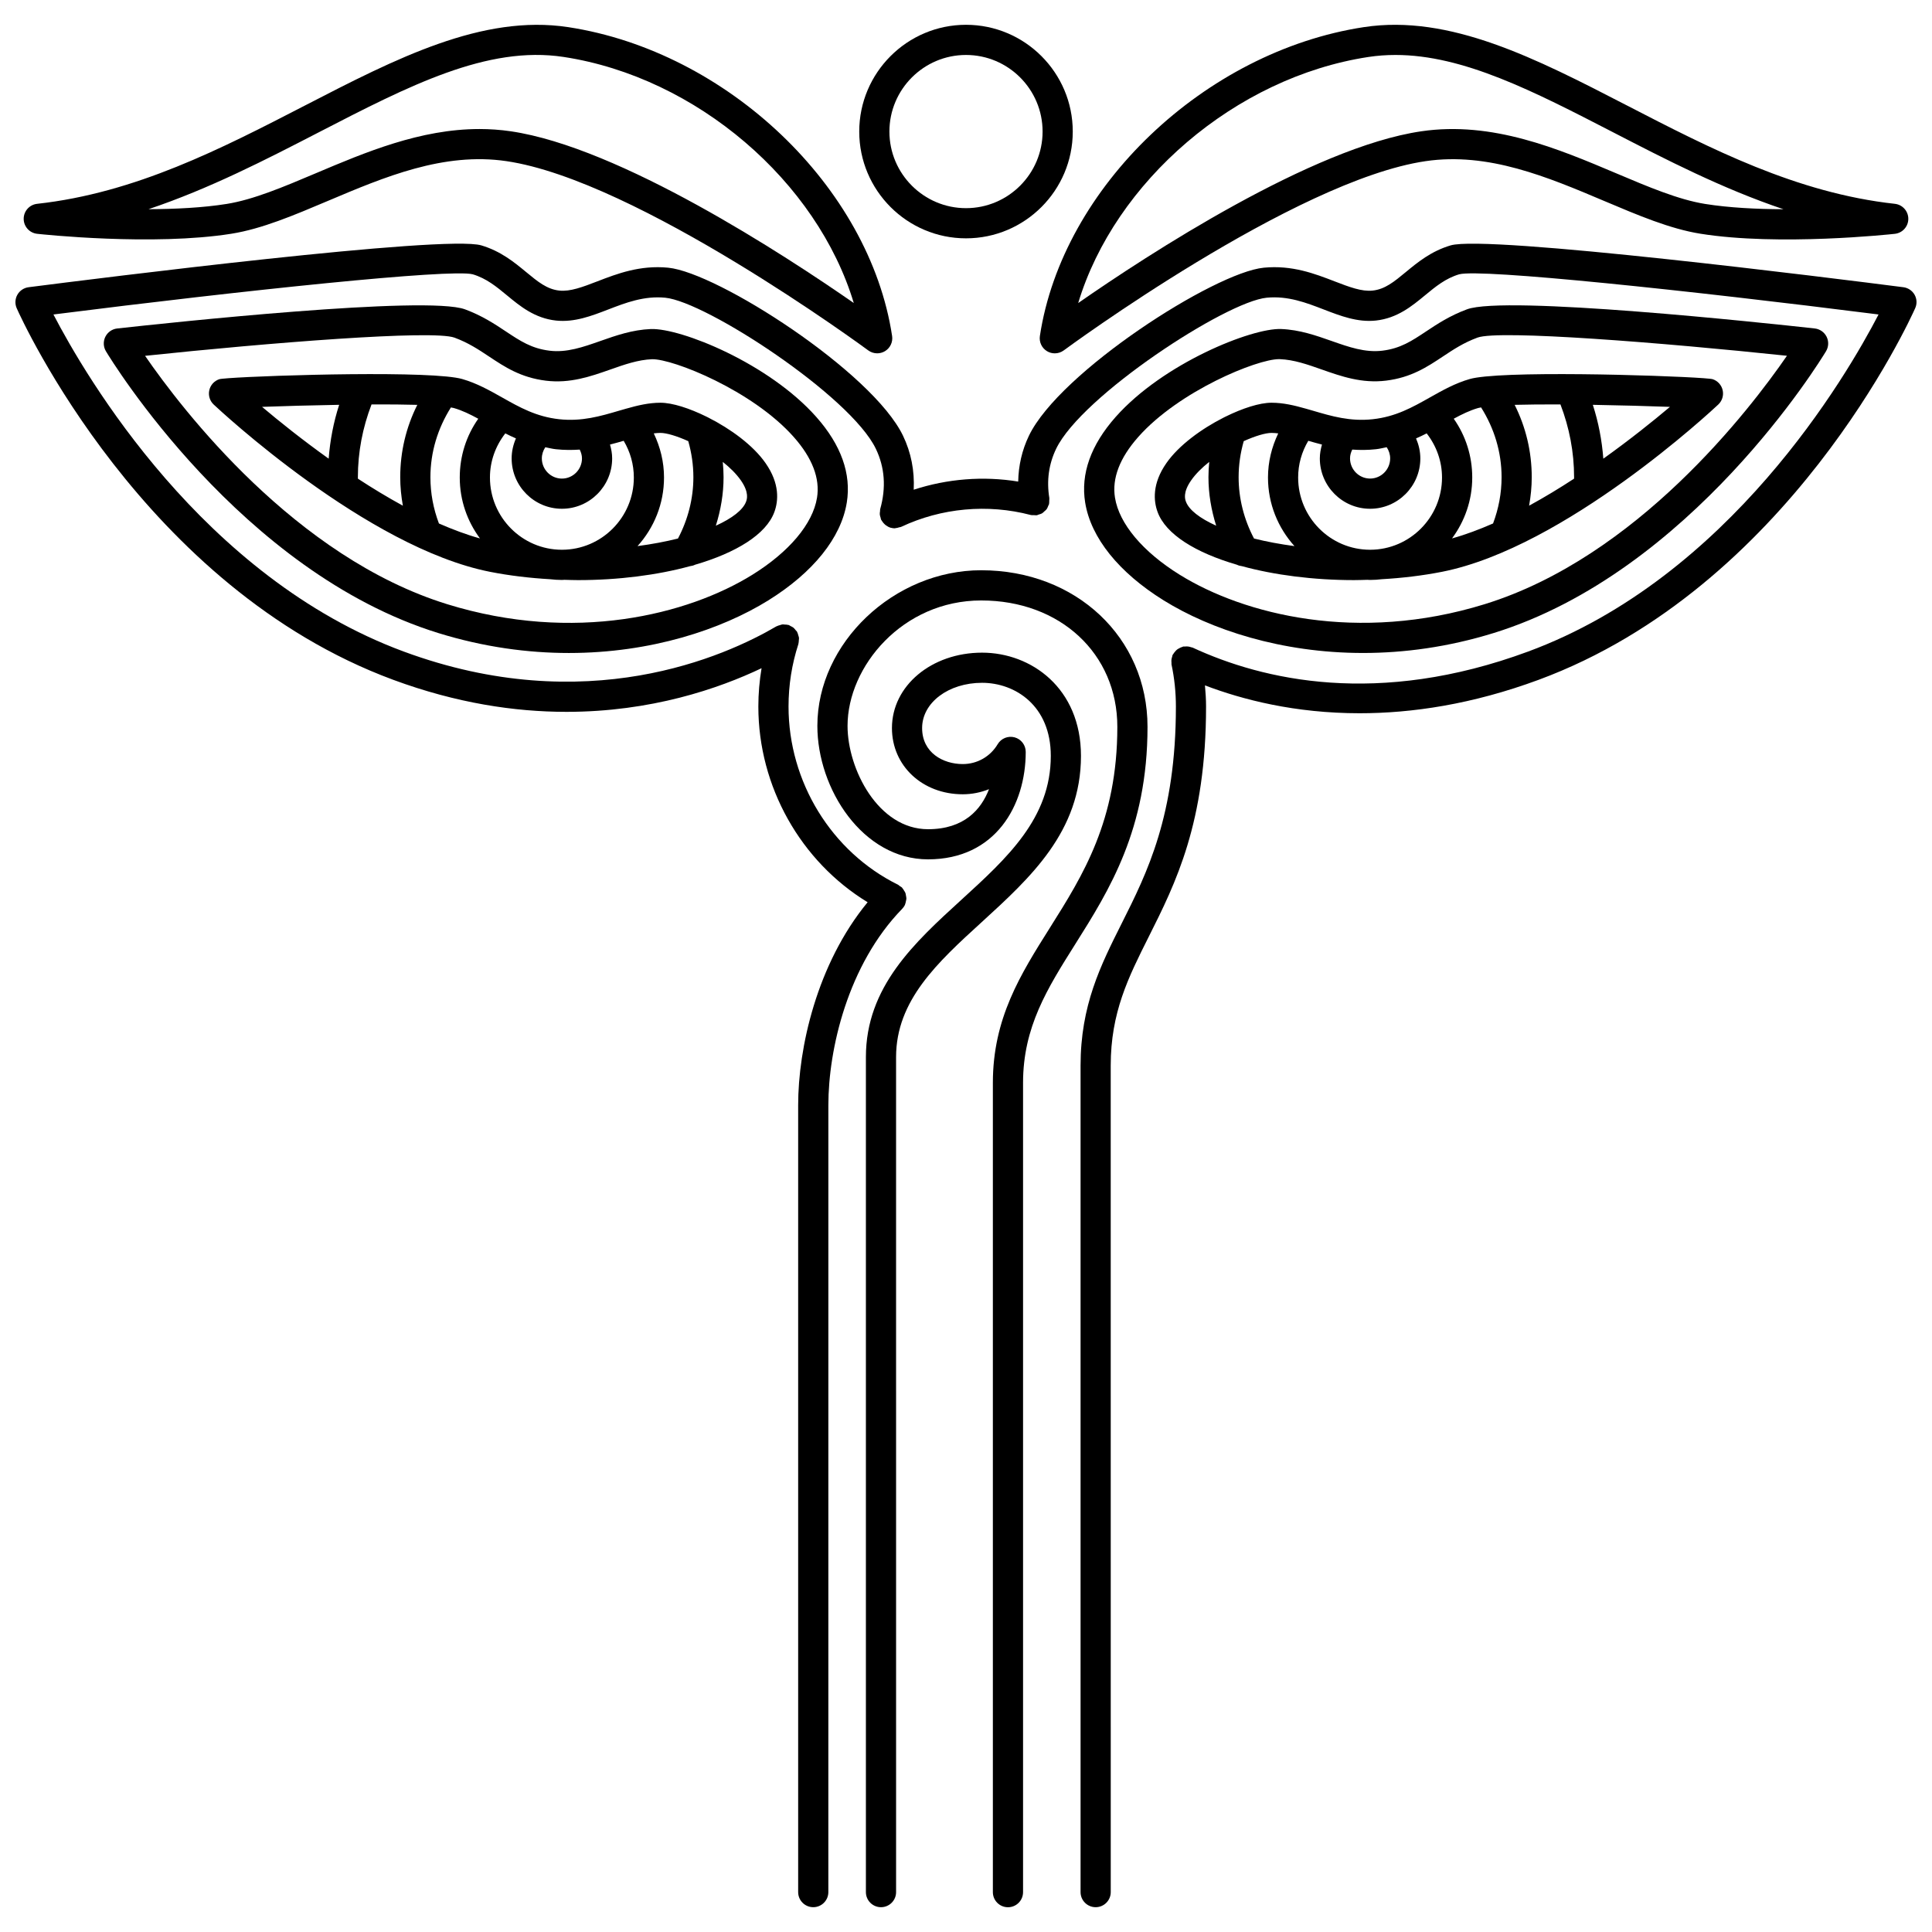
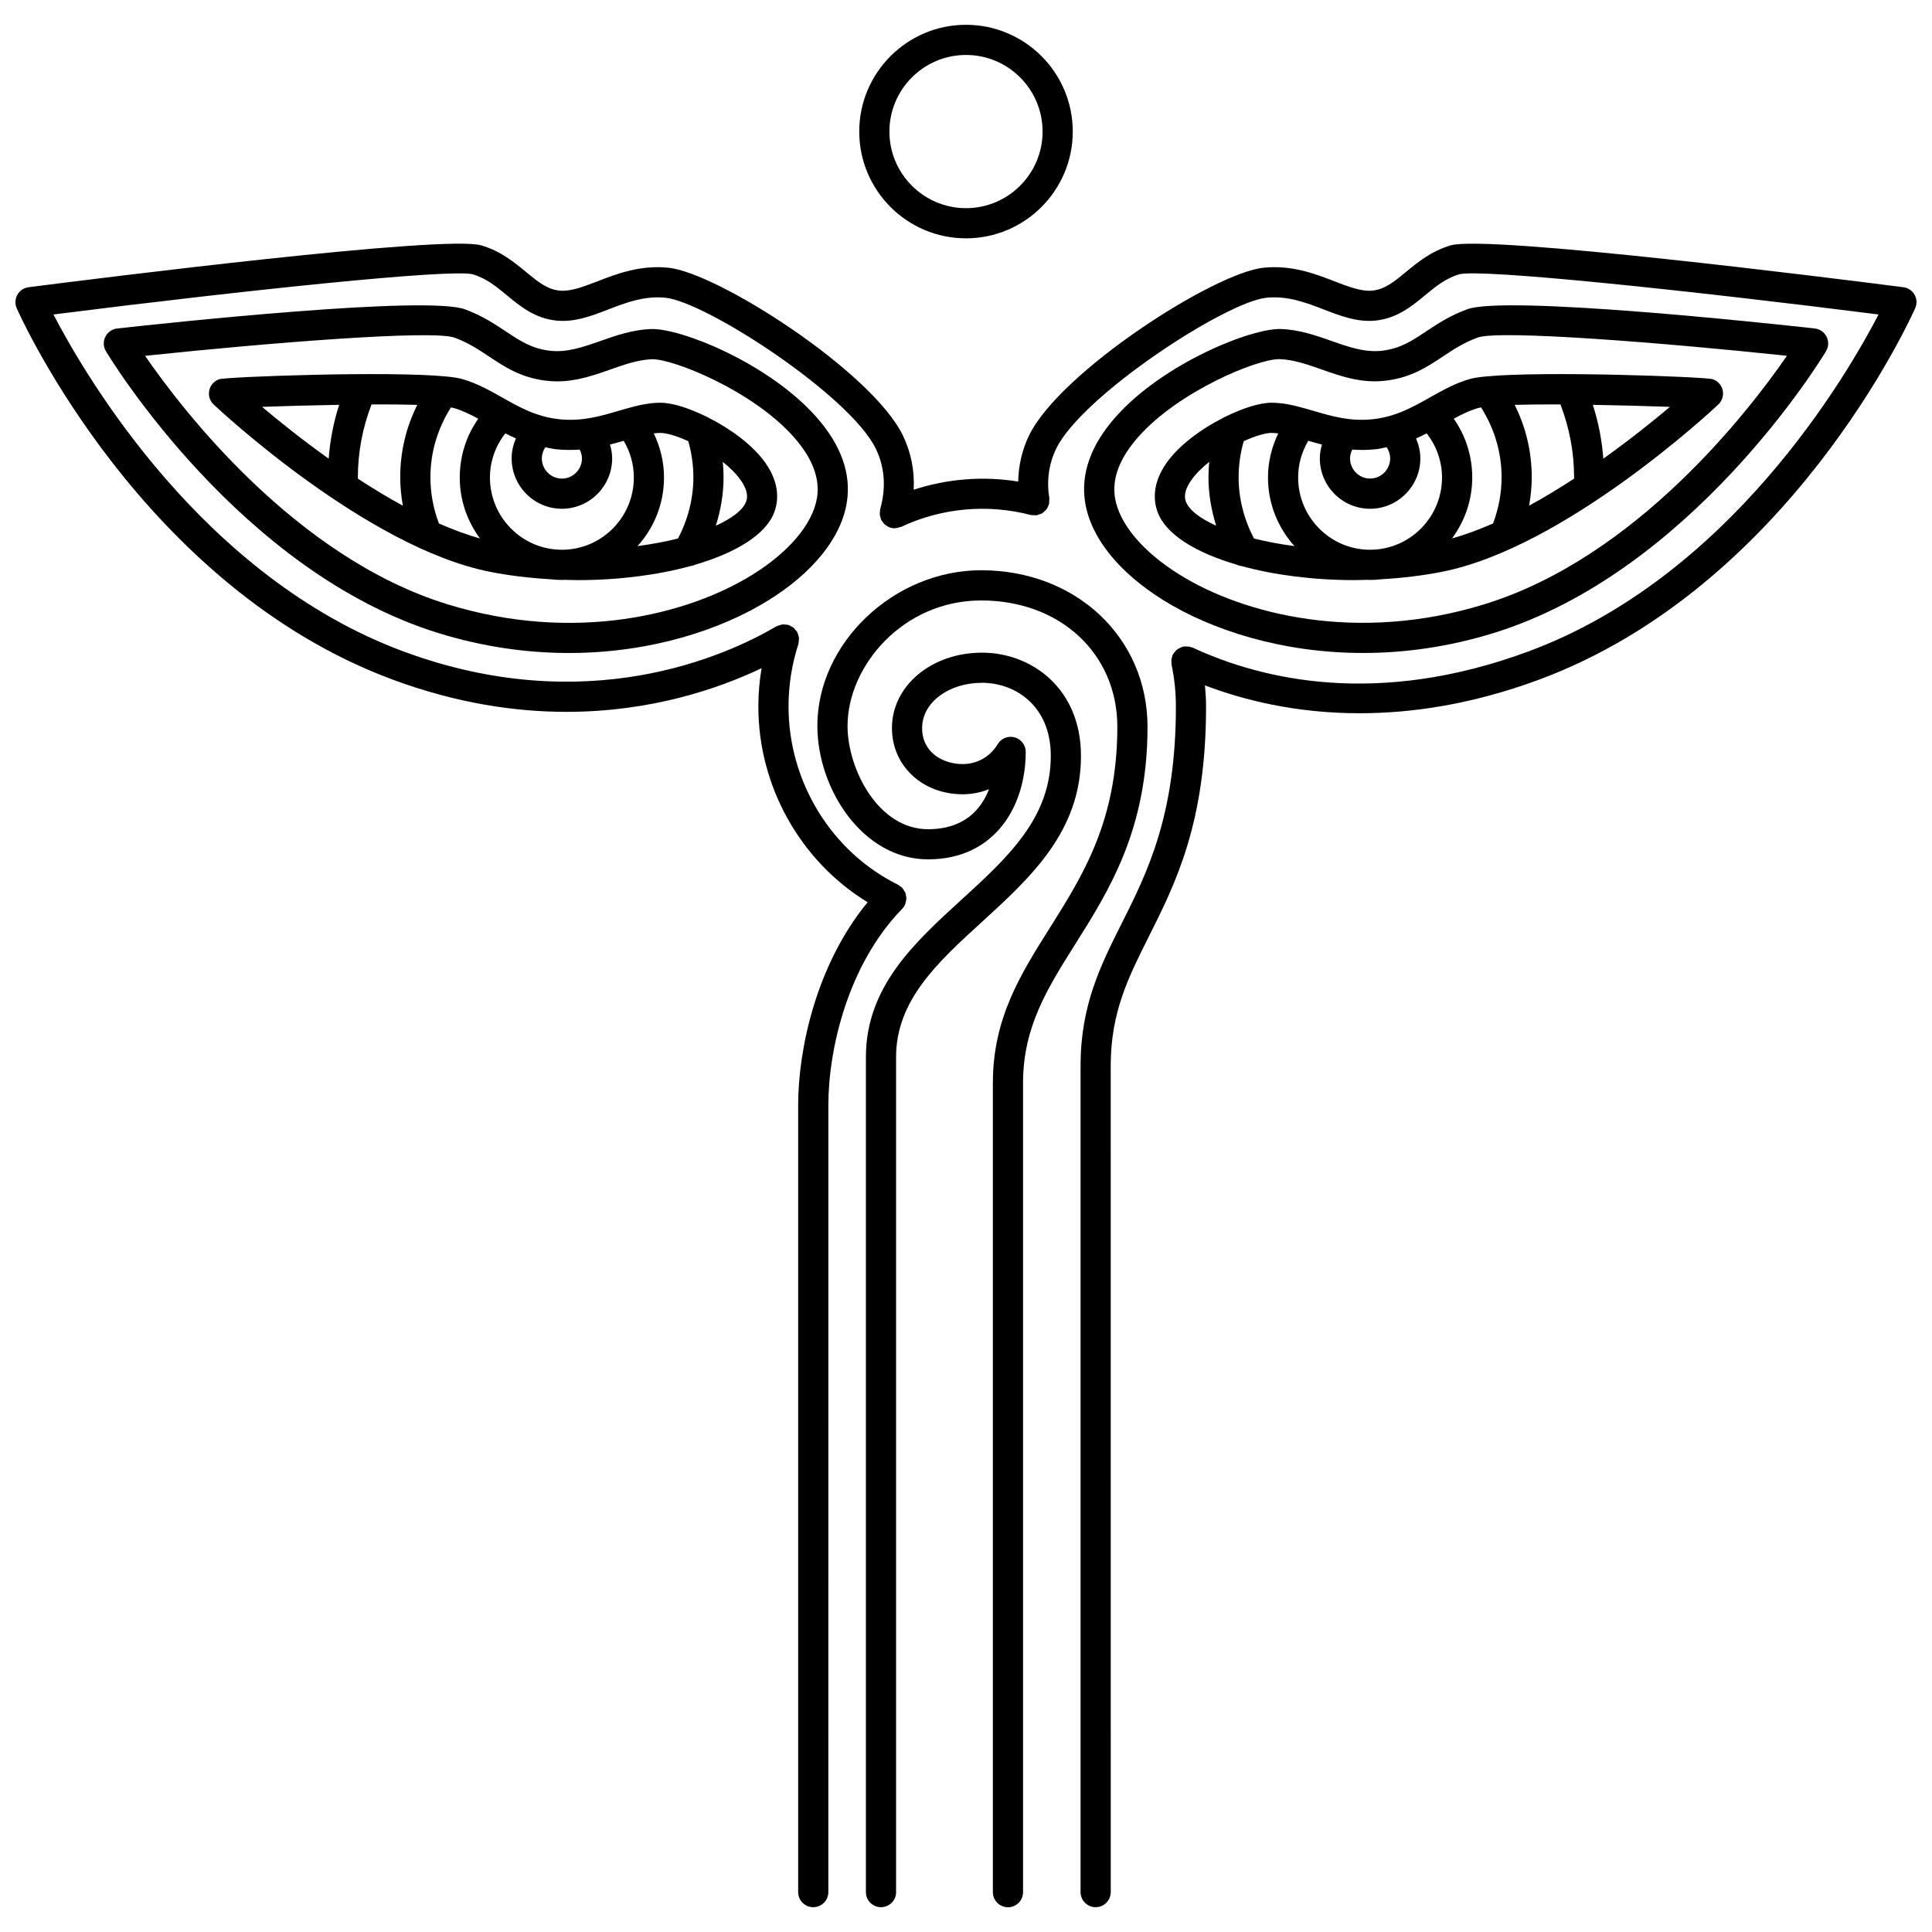
<svg xmlns="http://www.w3.org/2000/svg" width="800px" height="800px" version="1.1" viewBox="144 144 512 512">
  <defs>
    <clipPath id="a">
      <path d="m148.09 208h503.81v442h-503.81z" />
    </clipPath>
  </defs>
  <path d="m400 207.16c15.598 0 28.293-12.691 28.293-28.293 0-15.602-12.695-28.297-28.293-28.297s-28.293 12.695-28.293 28.297c0 15.602 12.688 28.293 28.293 28.293zm0-48.594c11.191 0 20.297 9.105 20.297 20.301 0 11.191-9.105 20.297-20.297 20.297s-20.297-9.105-20.297-20.297c0-11.195 9.105-20.301 20.297-20.301z" />
-   <path d="m153.84 205.96c1.238 0.137 30.738 3.297 51.535-0.027 8.02-1.281 16.48-4.863 25.438-8.656 15.117-6.402 30.762-13.012 47.383-10.574 34.703 5.09 95.281 49.695 95.887 50.148 0.703 0.52 1.539 0.785 2.379 0.785 0.711 0 1.422-0.188 2.062-0.57 1.387-0.836 2.137-2.422 1.891-4.027-5.973-39.465-43.68-75.414-85.84-81.848-22.785-3.457-45.629 8.312-69.805 20.793-22.059 11.387-44.867 23.164-70.934 26.031-2.027 0.223-3.562 1.934-3.562 3.977 0.004 2.035 1.539 3.746 3.566 3.969zm74.598-26.875c23.992-12.387 44.707-23.074 64.934-19.992 35.301 5.387 67.203 33.07 76.887 65.211-18.387-12.777-61.977-41.27-90.902-45.512-2.797-0.41-5.562-0.598-8.289-0.598-15.688 0-30.273 6.172-43.375 11.719-8.496 3.594-16.523 6.996-23.582 8.125-6.348 1.016-13.695 1.375-20.754 1.398 16.23-5.453 31.25-13.207 45.082-20.352z" />
  <path d="m360.32 254.49c-12.602-14.215-35.832-23.555-43.824-23.293-4.941 0.199-9.25 1.715-13.418 3.18-4.57 1.605-8.895 3.125-13.438 2.562-4.781-0.586-7.769-2.574-11.559-5.09-2.949-1.961-6.293-4.184-10.852-5.871-10.141-3.75-78.555 3.566-92.168 5.074-1.355 0.152-2.539 0.98-3.144 2.203s-0.543 2.668 0.16 3.836c1.43 2.379 35.738 58.5 88.113 74.684 12.043 3.719 23.699 5.277 34.574 5.277 21.785 0 40.449-6.254 52.816-13.926 11.918-7.402 19.32-16.609 20.828-25.934 1.23-7.621-1.492-15.258-8.09-22.703zm0.195 21.422c-1.117 6.906-7.371 14.344-17.148 20.414-17.047 10.574-47.223 18.18-80.816 7.805-40.277-12.441-70.227-51.5-80.105-65.832 32.676-3.453 76.27-6.941 82.008-4.816 3.684 1.363 6.367 3.148 9.199 5.031 4.106 2.727 8.352 5.551 15.012 6.371 6.414 0.785 11.836-1.117 17.074-2.957 3.773-1.332 7.344-2.582 11.082-2.734 5.566-0.09 26.578 8.266 37.523 20.609 4.922 5.551 7.004 10.977 6.172 16.109z" />
  <path d="m331.73 254.67c-0.16-0.094-0.312-0.172-0.484-0.242-4.559-2.25-9.039-3.691-12.195-3.699h-0.031c-3.098 0-6.055 0.711-9.09 1.574-0.02 0.004-0.039 0.012-0.059 0.016-0.633 0.18-1.262 0.359-1.906 0.547-4.809 1.414-9.785 2.883-15.773 2.231-6.07-0.66-10.477-3.144-15.137-5.773-3.289-1.855-6.695-3.773-10.59-4.887-0.926-0.266-2.34-0.48-4.098-0.656-0.031-0.008-0.062-0.004-0.098-0.008-15.422-1.52-58.289 0.094-60.172 0.723-1.336 0.449-2.336 1.562-2.637 2.934-0.301 1.375 0.141 2.809 1.164 3.769 1.645 1.543 40.582 37.891 73.211 44.332 5.223 1.031 10.598 1.656 15.957 1.969 1.023 0.121 2.059 0.191 3.109 0.191 0.238 0 0.473-0.027 0.707-0.035 1.195 0.031 2.391 0.078 3.578 0.078 10.699 0 21.027-1.332 29.676-3.695 0.465-0.051 0.91-0.172 1.332-0.379 10.883-3.18 18.863-8.039 21.031-14.004 1.047-2.875 1.484-7.457-2.359-12.949-3.266-4.691-9.227-9.043-15.137-12.035zm-12.688 4.055c1.59 0.004 4.32 0.812 7.356 2.184 0.879 3.09 1.355 6.293 1.355 9.559 0 5.691-1.449 11.254-4.082 16.246-3.266 0.82-6.883 1.496-10.719 2.008 4.348-4.816 7.019-11.18 7.019-18.176 0-4.133-0.98-8.074-2.715-11.695 0.602-0.07 1.195-0.129 1.766-0.129 0.004 0.004 0.012 0.004 0.02 0.004zm-26.188 30.965c-10.484-0.031-19.012-8.602-19.012-19.141 0-4.328 1.473-8.359 4.07-11.699 0.91 0.461 1.836 0.91 2.816 1.332-0.715 1.652-1.137 3.438-1.137 5.297 0 7.359 5.973 13.348 13.32 13.348 7.34 0 13.316-5.988 13.316-13.348 0-1.262-0.23-2.484-0.57-3.668 1.25-0.316 2.453-0.656 3.625-0.996 1.742 2.934 2.691 6.242 2.691 9.734 0 10.543-8.527 19.117-19.02 19.141h-0.102zm4.777-26.543c0.355 0.723 0.598 1.5 0.598 2.332 0 2.949-2.387 5.352-5.316 5.352-2.934 0-5.32-2.402-5.32-5.352 0-1.074 0.344-2.09 0.922-2.957 0.938 0.184 1.82 0.426 2.824 0.531 2.227 0.234 4.309 0.23 6.293 0.094zm-26.887-8.176c-3.184 4.527-4.902 9.902-4.902 15.582 0 6.051 2.008 11.621 5.356 16.137-3.566-0.988-7.219-2.363-10.875-3.961-1.477-3.914-2.258-8.02-2.258-12.254 0-6.633 1.934-12.957 5.434-18.5 0.27 0.051 0.57 0.102 0.777 0.16 2.184 0.621 4.305 1.656 6.469 2.836zm-16.152-3.68c-2.973 5.914-4.527 12.43-4.527 19.176 0 2.555 0.262 5.07 0.699 7.547-4.074-2.223-8.074-4.648-11.914-7.16 0-0.129-0.008-0.258-0.008-0.383 0-6.672 1.258-13.141 3.617-19.289 4.43-0.027 8.586 0.004 12.133 0.109zm-20.707-0.012c-1.504 4.621-2.406 9.402-2.785 14.273-7.07-5.051-13.227-9.996-17.648-13.73 5.613-0.203 13.004-0.418 20.434-0.543zm107.84 25.645c-0.809 2.215-3.699 4.434-8.02 6.394 1.305-4.141 2.047-8.461 2.047-12.848 0-1.363-0.082-2.715-0.207-4.059 1.902 1.504 3.578 3.156 4.785 4.879 2.262 3.238 1.609 5.043 1.395 5.633z" />
-   <path d="m421.47 237.07c0.637 0.383 1.352 0.57 2.062 0.57 0.84 0 1.676-0.266 2.379-0.785 0.609-0.453 61.172-45.055 95.887-50.148 16.617-2.438 32.266 4.176 47.383 10.574 8.957 3.789 17.418 7.375 25.438 8.656 20.812 3.332 50.297 0.164 51.535 0.027 2.031-0.223 3.566-1.934 3.566-3.973 0-2.039-1.535-3.75-3.562-3.977-26.07-2.867-48.879-14.641-70.934-26.031-24.172-12.48-47.004-24.27-69.805-20.793-42.16 6.434-79.867 42.387-85.84 81.848-0.242 1.609 0.504 3.195 1.891 4.031zm85.152-77.969c2.391-0.363 4.785-0.535 7.199-0.535 17.977 0 36.586 9.609 57.738 20.527 13.836 7.144 28.855 14.898 45.082 20.355-7.059-0.023-14.406-0.387-20.758-1.402-7.066-1.129-15.086-4.527-23.582-8.125-15.383-6.508-32.809-13.898-51.664-11.125-28.926 4.242-72.52 32.73-90.902 45.512 9.684-32.133 41.586-59.824 76.887-65.207z" />
  <g clip-path="url(#a)">
    <path d="m651.39 222.12c-0.621-1.098-1.727-1.844-2.981-2.004-18.34-2.356-110.34-13.941-119.98-11.086-5.188 1.543-8.75 4.492-11.898 7.09-3.066 2.531-5.481 4.531-8.762 4.887-2.894 0.316-6.231-0.961-10.066-2.438-5.289-2.043-11.297-4.356-18.797-3.625-13.09 1.281-54.098 27.625-62.227 44.523-1.855 3.863-2.766 7.938-2.848 12.156-9.246-1.516-18.777-0.746-27.691 2.156 0.246-4.981-0.68-9.836-2.836-14.312-8.125-16.898-49.133-43.242-62.227-44.523-7.469-0.727-13.504 1.582-18.793 3.625-3.836 1.48-7.172 2.75-10.066 2.438-3.277-0.355-5.699-2.356-8.762-4.887-3.148-2.598-6.715-5.547-11.898-7.09-9.617-2.863-101.63 8.734-119.98 11.086-1.25 0.16-2.359 0.902-2.981 2.004-0.617 1.105-0.68 2.43-0.164 3.586 1.34 3.012 33.582 73.984 99.781 98.453 16.73 6.184 32.176 8.488 45.914 8.488 22.426 0 40.27-6.133 51.691-11.566-0.555 3.34-0.852 6.731-0.852 10.152 0 21.242 11.223 41.055 28.961 51.871-13.496 16.375-18.41 38.738-18.41 53.754v208.57c0 2.207 1.789 4 4 4 2.211 0 4-1.793 4-4l0.004-208.56c0-14.734 5.125-37.203 19.574-52.031 0.008-0.012 0.012-0.023 0.02-0.031 0.273-0.289 0.512-0.613 0.695-0.984 0.027-0.051 0.02-0.113 0.043-0.164 0.117-0.27 0.164-0.539 0.219-0.824 0.047-0.234 0.121-0.461 0.125-0.695 0.004-0.262-0.059-0.504-0.105-0.758-0.043-0.25-0.062-0.5-0.152-0.734-0.082-0.223-0.23-0.414-0.359-0.629-0.145-0.238-0.277-0.48-0.473-0.688-0.039-0.043-0.055-0.102-0.102-0.145-0.16-0.156-0.359-0.223-0.539-0.348-0.168-0.117-0.293-0.277-0.48-0.371-17.629-8.703-29.023-27.242-29.023-47.223 0-5.664 0.879-11.238 2.613-16.566 0.012-0.039 0.004-0.078 0.016-0.121 0.078-0.273 0.074-0.551 0.098-0.836 0.016-0.238 0.07-0.48 0.043-0.715-0.023-0.207-0.121-0.402-0.176-0.613-0.082-0.301-0.148-0.602-0.301-0.867-0.02-0.035-0.016-0.074-0.035-0.109-0.102-0.168-0.258-0.273-0.375-0.418-0.184-0.23-0.348-0.465-0.578-0.652s-0.496-0.301-0.766-0.434c-0.172-0.082-0.305-0.215-0.492-0.277-0.035-0.012-0.074 0-0.113-0.012-0.293-0.09-0.59-0.09-0.895-0.105-0.219-0.012-0.438-0.062-0.652-0.039-0.227 0.023-0.441 0.125-0.664 0.188-0.281 0.082-0.562 0.141-0.82 0.285-0.035 0.02-0.074 0.02-0.113 0.039-13.586 7.961-50.406 24.555-98.77 6.676-53.23-19.684-84.297-72.906-92.828-89.324 50.582-6.406 105.29-12.16 111.12-10.648 3.621 1.078 6.277 3.269 9.086 5.59 3.434 2.84 7.328 6.059 12.988 6.668 4.879 0.52 9.414-1.227 13.812-2.926 4.684-1.809 9.535-3.668 15.137-3.125 10.828 1.059 49.059 26.008 55.801 40.027 2.375 4.934 2.758 10.316 1.156 15.992-0.051 0.188-0.02 0.375-0.043 0.562-0.039 0.285-0.09 0.559-0.062 0.852 0.023 0.293 0.121 0.559 0.207 0.836 0.055 0.18 0.051 0.363 0.133 0.539 0.023 0.047 0.062 0.082 0.09 0.133 0.059 0.121 0.145 0.215 0.215 0.328 0.191 0.293 0.402 0.547 0.656 0.777 0.105 0.098 0.207 0.184 0.324 0.273 0.371 0.27 0.773 0.492 1.207 0.625 0.012 0.004 0.02 0.016 0.035 0.016 0.023 0.008 0.051 0 0.074 0.004 0.332 0.09 0.672 0.145 1.016 0.145 0.078 0 0.156-0.047 0.23-0.051 0.336-0.02 0.645-0.113 0.961-0.215 0.168-0.051 0.344-0.035 0.508-0.117 10.66-5.027 22.941-6.137 34.309-3.156 0.309 0.078 0.641 0.055 0.973 0.055 0.219 0.004 0.445 0.055 0.656 0.02 0.012 0 0.02 0.004 0.031 0 0.168-0.027 0.297-0.125 0.457-0.172 0.336-0.102 0.672-0.184 0.969-0.363 0.219-0.137 0.383-0.332 0.57-0.504 0.191-0.172 0.402-0.316 0.559-0.523 0.223-0.301 0.359-0.652 0.492-1.004 0.047-0.129 0.141-0.227 0.176-0.363 0.004-0.008 0-0.016 0-0.023 0.074-0.297 0.047-0.617 0.055-0.934 0.004-0.223 0.055-0.449 0.023-0.664 0-0.012 0.004-0.023 0-0.035-0.75-4.594-0.141-8.98 1.809-13.031 6.746-14.027 44.973-38.973 55.793-40.031 5.629-0.543 10.461 1.32 15.141 3.125 4.402 1.699 8.945 3.453 13.812 2.926 5.656-0.617 9.551-3.832 12.988-6.668 2.809-2.32 5.461-4.512 9.074-5.586 5.852-1.527 60.555 4.238 111.14 10.645-8.508 16.41-39.527 69.613-92.84 89.32-39.84 14.734-70.355 7.57-88.938-1.035-0.125-0.055-0.262-0.047-0.387-0.094-0.285-0.102-0.562-0.176-0.867-0.203-0.266-0.027-0.512-0.012-0.77 0.008-0.164 0.016-0.316-0.027-0.484 0.008-0.098 0.02-0.168 0.09-0.266 0.113-0.266 0.074-0.496 0.191-0.738 0.32-0.223 0.121-0.441 0.227-0.637 0.383-0.195 0.156-0.352 0.344-0.516 0.535-0.176 0.207-0.344 0.406-0.477 0.648-0.047 0.082-0.129 0.141-0.172 0.23-0.066 0.152-0.059 0.312-0.113 0.465-0.082 0.25-0.152 0.496-0.184 0.766-0.031 0.289-0.02 0.555 0.008 0.84 0.016 0.152-0.027 0.293 0.004 0.445 0.773 3.633 1.164 7.387 1.164 11.152 0 28.863-7.625 44.055-14.355 57.457-5.609 11.176-10.91 21.738-10.91 37.711v219.02c0 2.207 1.789 4 4 4s4-1.793 4-4l-0.008-219.03c0-14.078 4.664-23.367 10.062-34.125 7.125-14.195 15.203-30.285 15.203-61.043 0-1.871-0.125-3.734-0.293-5.594 9.961 3.785 23.848 7.383 40.984 7.383 13.879 0 29.84-2.356 47.441-8.859 66.199-24.473 98.441-95.445 99.781-98.453 0.539-1.156 0.477-2.488-0.141-3.586z" />
  </g>
  <path d="m452.41 303.12c12.367 7.672 31.027 13.926 52.816 13.926 10.879 0 22.535-1.559 34.574-5.277 52.379-16.184 86.684-72.305 88.113-74.684 0.703-1.168 0.766-2.613 0.16-3.836-0.605-1.219-1.789-2.051-3.144-2.203-13.613-1.504-82.039-8.828-92.164-5.074-4.562 1.688-7.906 3.91-10.855 5.871-3.785 2.516-6.773 4.504-11.559 5.09-4.559 0.559-8.875-0.957-13.438-2.562-4.172-1.469-8.477-2.984-13.418-3.18-7.836-0.289-31.219 9.082-43.824 23.293-6.598 7.445-9.32 15.082-8.09 22.699 1.508 9.328 8.91 18.535 20.828 25.938zm-6.754-43.332c10.801-12.18 31.438-20.613 37.297-20.613 0.078 0 0.152 0 0.223 0.004 3.742 0.152 7.309 1.406 11.082 2.734 5.238 1.844 10.652 3.742 17.074 2.957 6.656-0.82 10.902-3.644 15.012-6.371 2.836-1.887 5.519-3.668 9.203-5.031 5.723-2.121 49.332 1.363 82.012 4.816-9.871 14.328-39.781 53.375-80.113 65.832-33.586 10.379-63.773 2.773-80.816-7.805-9.781-6.07-16.035-13.512-17.148-20.414-0.832-5.121 1.246-10.547 6.176-16.109z" />
  <path d="m471.79 293.66c0.418 0.207 0.871 0.328 1.336 0.379 8.645 2.363 18.977 3.695 29.676 3.695 1.188 0 2.383-0.047 3.574-0.078 0.238 0.008 0.473 0.035 0.711 0.035 1.055 0 2.09-0.074 3.113-0.195 5.363-0.309 10.734-0.938 15.953-1.965 32.629-6.441 71.566-42.789 73.211-44.332 1.023-0.965 1.465-2.394 1.164-3.769-0.301-1.371-1.301-2.488-2.637-2.934-1.887-0.629-44.777-2.242-60.184-0.723-0.027 0.004-0.055 0-0.082 0.008-1.754 0.176-3.172 0.391-4.094 0.656-3.898 1.113-7.297 3.031-10.59 4.887-4.664 2.633-9.074 5.113-15.137 5.773-5.988 0.656-10.965-0.816-15.773-2.231-0.645-0.188-1.273-0.367-1.902-0.547-0.02-0.004-0.039-0.012-0.059-0.016-3.039-0.863-5.988-1.574-9.09-1.574h-0.031c-3.156 0.004-7.644 1.453-12.207 3.703-0.16 0.066-0.305 0.141-0.457 0.227-5.914 2.996-11.879 7.352-15.164 12.047-3.844 5.496-3.406 10.078-2.359 12.949 2.164 5.969 10.141 10.828 21.027 14.004zm18.922-32.844c1.172 0.34 2.375 0.68 3.625 0.996-0.336 1.184-0.57 2.402-0.57 3.668 0 7.359 5.973 13.348 13.316 13.348s13.32-5.988 13.32-13.348c0-1.859-0.426-3.644-1.137-5.297 0.98-0.418 1.906-0.871 2.816-1.332 2.598 3.34 4.066 7.379 4.066 11.699 0 10.539-8.531 19.113-19.02 19.141h-0.078c-10.496-0.02-19.027-8.598-19.027-19.141-0.004-3.492 0.945-6.801 2.688-9.734zm78.188 4.738c-0.379-4.875-1.285-9.652-2.785-14.273 7.43 0.125 14.82 0.34 20.438 0.543-4.426 3.731-10.582 8.68-17.652 13.73zm-11.363-14.375c2.356 6.152 3.613 12.613 3.613 19.289 0 0.129-0.008 0.258-0.008 0.383-3.844 2.512-7.84 4.938-11.914 7.16 0.441-2.477 0.699-4.988 0.699-7.547 0-6.746-1.555-13.258-4.527-19.176 3.551-0.098 7.707-0.129 12.137-0.109zm-21.812 0.949c0.203-0.059 0.504-0.109 0.777-0.16 3.5 5.551 5.434 11.867 5.434 18.5 0 4.234-0.789 8.34-2.258 12.254-3.66 1.602-7.309 2.977-10.875 3.961 3.348-4.519 5.356-10.094 5.356-16.137 0-5.68-1.719-11.055-4.902-15.582 2.164-1.172 4.277-2.207 6.469-2.836zm-27.062 10.918c1.008-0.109 1.887-0.348 2.824-0.531 0.578 0.867 0.922 1.883 0.922 2.957 0 2.949-2.387 5.352-5.32 5.352-2.93 0-5.316-2.402-5.316-5.352 0-0.828 0.238-1.602 0.59-2.328 1.988 0.145 4.07 0.148 6.301-0.098zm-27.703-4.32h0.016c0.574 0 1.168 0.055 1.77 0.129-1.734 3.621-2.715 7.562-2.715 11.695 0 6.992 2.676 13.359 7.019 18.176-3.84-0.516-7.453-1.188-10.719-2.012-2.637-4.988-4.082-10.555-4.082-16.246 0-3.266 0.473-6.469 1.355-9.559 3.035-1.371 5.762-2.18 7.356-2.184zm-21.285 12.562c1.207-1.723 2.883-3.375 4.785-4.879-0.129 1.344-0.207 2.699-0.207 4.059 0 4.387 0.746 8.703 2.047 12.848-4.328-1.961-7.215-4.18-8.02-6.394-0.219-0.586-0.871-2.391 1.395-5.633z" />
  <path d="m404.04 295.12c-23.137 0-43.43 19.273-43.43 41.242 0 16.734 12.043 35.375 29.324 35.375 17.891 0 25.895-14.301 25.895-28.473 0-1.801-1.203-3.379-2.934-3.856-1.75-0.473-3.578 0.266-4.5 1.812-1.965 3.297-5.422 5.266-9.258 5.266-5.188 0-10.766-2.992-10.766-9.547 0-6.723 6.977-11.988 15.887-11.988 8.77 0 18.215 6.062 18.215 19.363 0 16.508-11.516 27.02-23.703 38.145-12.434 11.352-25.297 23.09-25.297 41.68v221.29c0 2.207 1.789 4 4 4 2.211 0 4-1.793 4-4l-0.004-221.28c0-15.062 11.023-25.121 22.691-35.773 12.934-11.809 26.309-24.012 26.309-44.051 0-17.961-13.188-27.363-26.211-27.363-13.395 0-23.883 8.777-23.883 19.984 0 10 8.07 17.547 18.762 17.547 2.414 0 4.773-0.473 6.961-1.352-2.07 5.356-6.551 10.609-16.16 10.609-13.215 0-21.328-15.945-21.328-27.379 0-15.727 14.555-33.242 35.434-33.242 20.895 0 36.062 14.078 36.062 33.48 0 24.887-9.094 39.328-17.895 53.297-7.762 12.324-15.09 23.965-15.09 41.055v214.48c0 2.207 1.789 4 4 4 2.211 0 4-1.793 4-4v-214.48c0-14.785 6.422-24.988 13.863-36.797 8.961-14.23 19.121-30.359 19.121-57.559-0.008-23.648-18.949-41.48-44.066-41.48z" />
</svg>